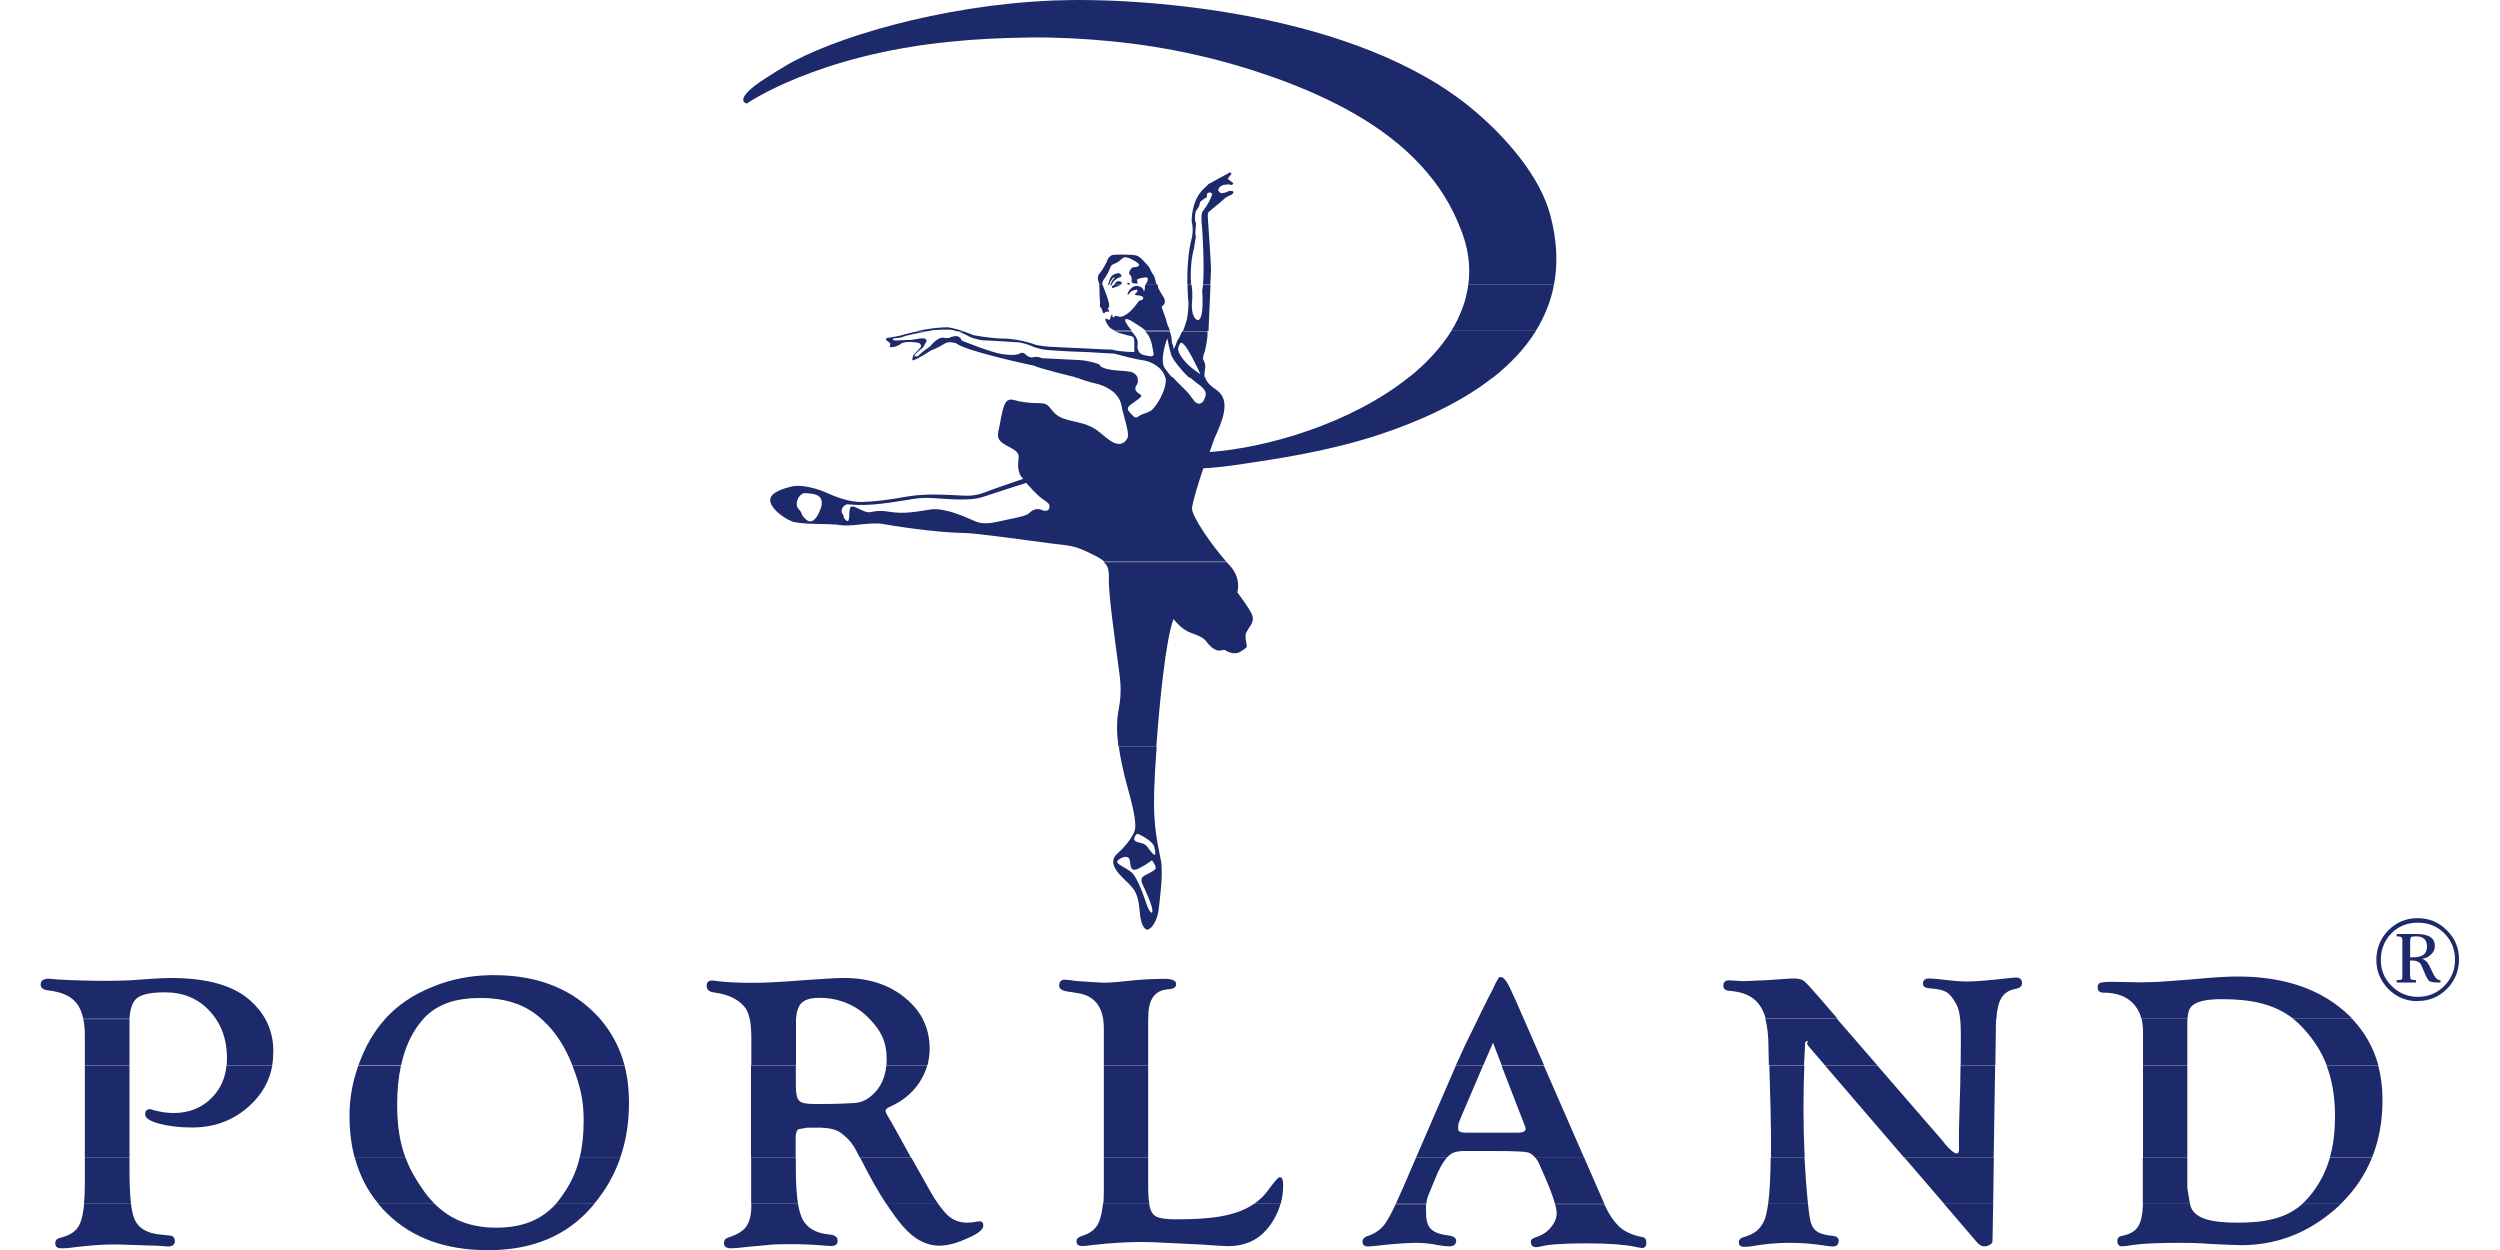
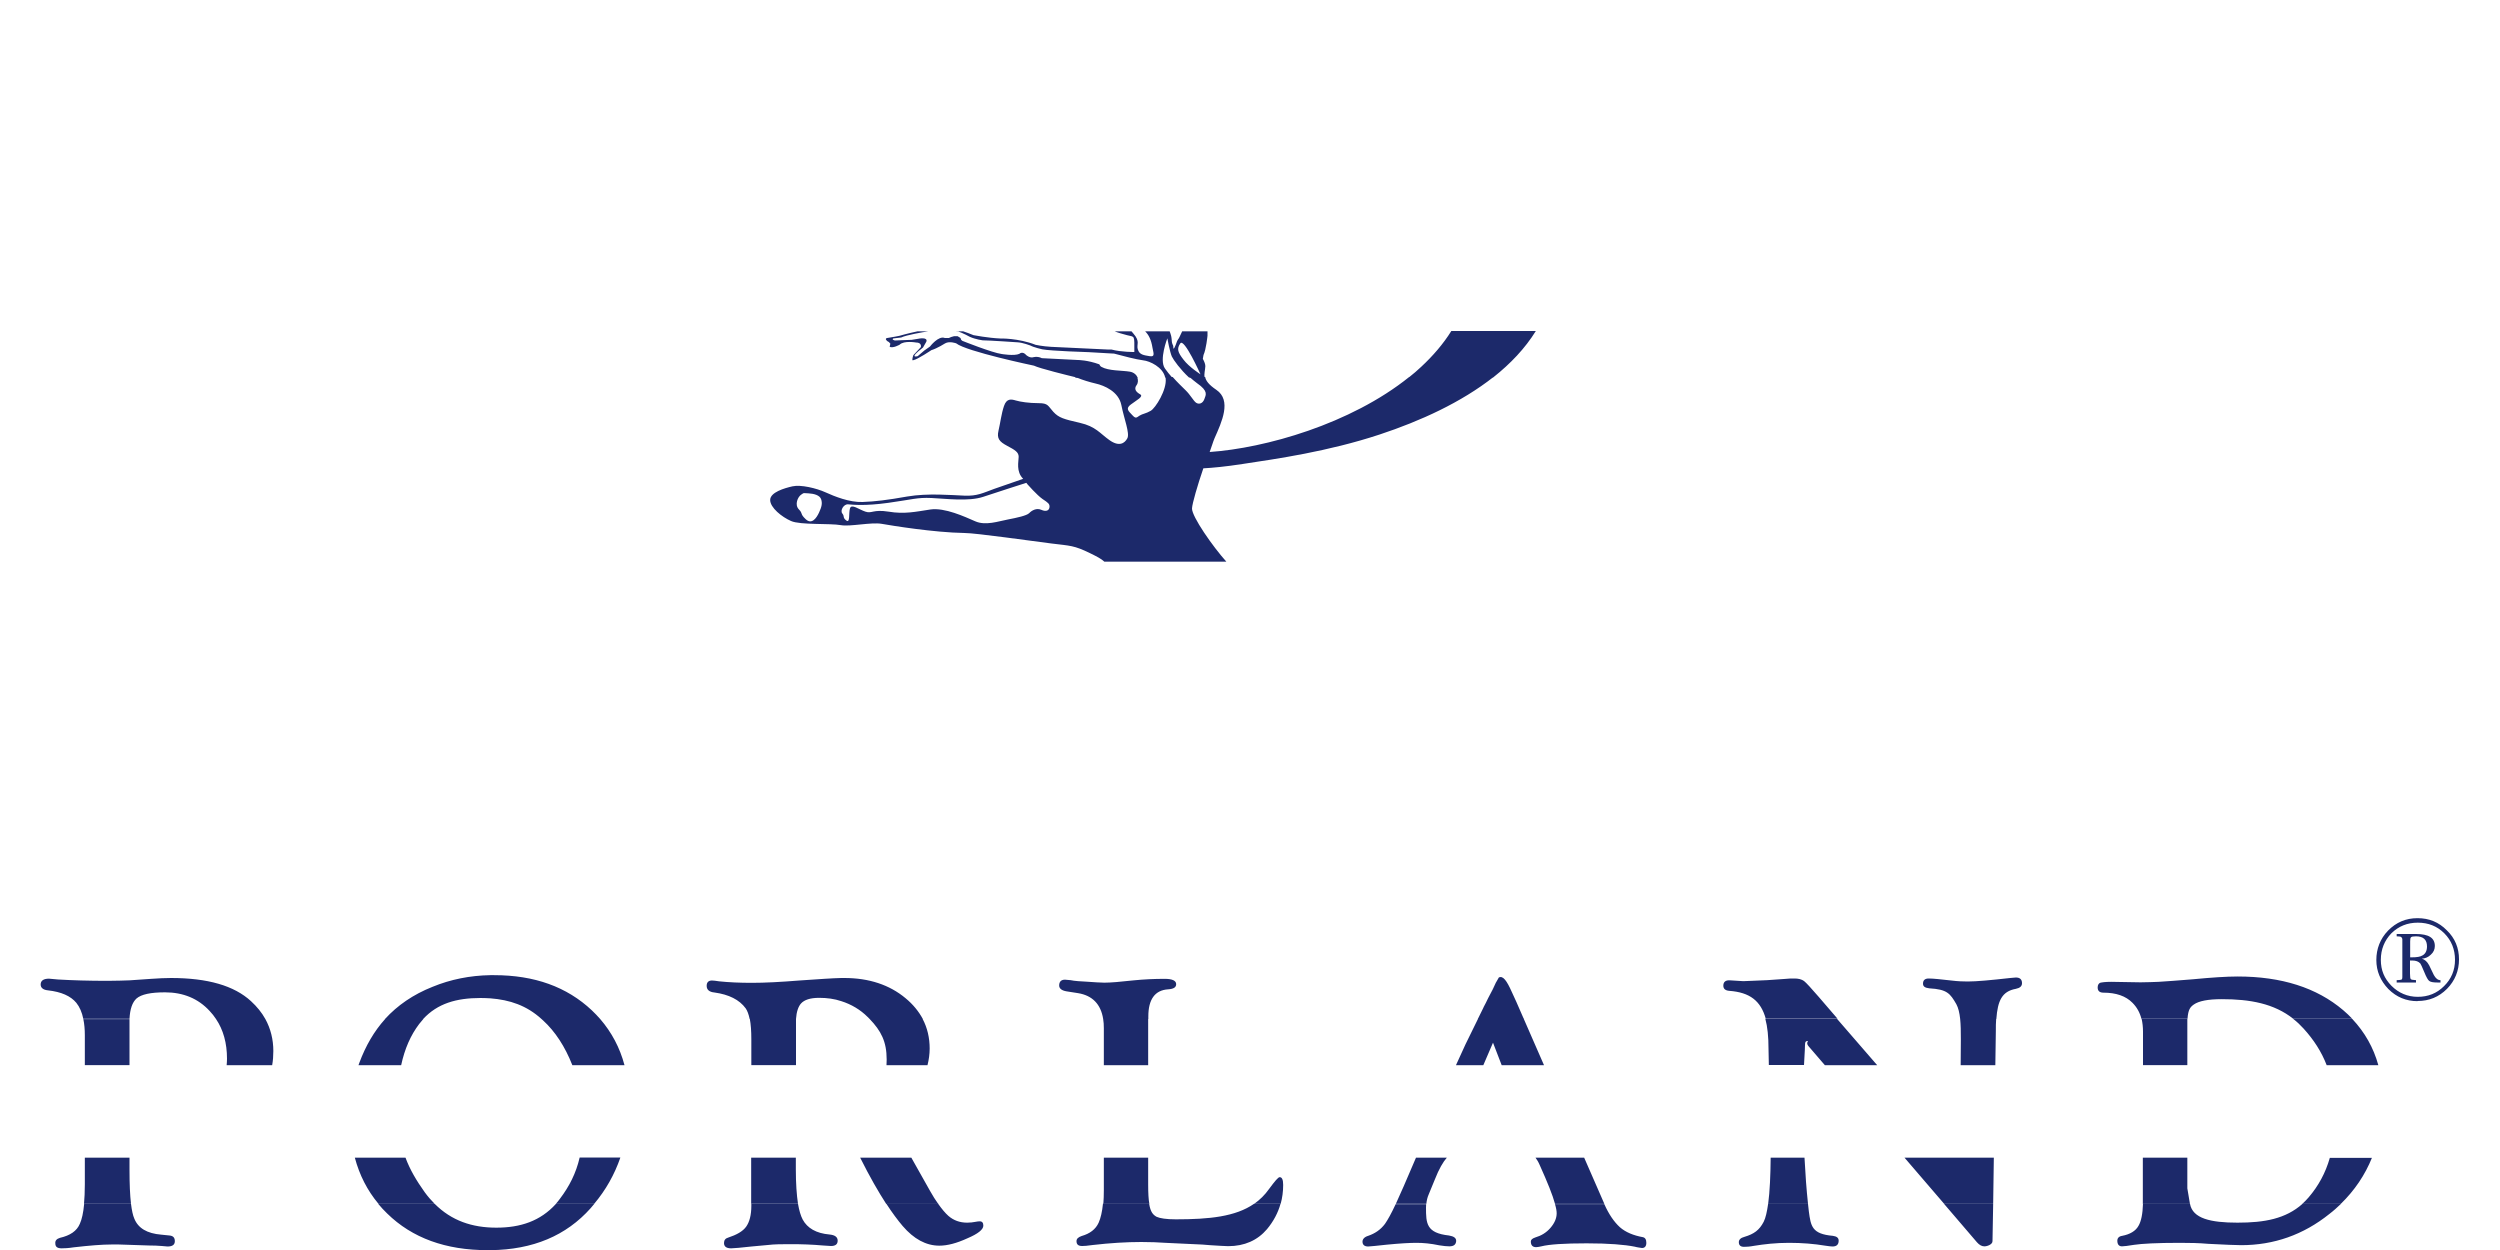
<svg xmlns="http://www.w3.org/2000/svg" id="katman_1" version="1.1" viewBox="0 0 150 75">
  <defs>
    <style>
      .st0 {
        fill: #1c296a;
        fill-rule: evenodd;
      }
    </style>
  </defs>
-   <path class="st0" d="M69.4,44.8c-.08,1.06-.13,1.99-.15,2.63-.08,2.31.27,3.41.41,4.23.14.82-.08,2.36-.14,2.91-.06.55-.33,1.04-.58,1.18-.25.14-.49-.27-.55-.99-.11-1.41-.41-1.45-1.13-2.2-.71-.74-.47-1.13-.19-1.37.27-.25.74-.71.99-1.29.25-.58-.36-2.39-.6-3.4-.11-.47-.25-1.07-.33-1.7h2.27ZM68.29,50.04s.89.38.98.81c.09.43.08.58-.18.29-.25-.29-.27-.47-.6-.55-.33-.08-.52-.14-.41-.37.11-.23.2-.19.2-.19h0ZM69.11,51.61s.34.42.2.55c-.14.13-.36.23-.61.36-.25.13-.27.3-.11.62.15.32.52,1.11.55,1.46.03.36-.2.06-.33-.3-.13-.37-.53-1.64-.93-1.97-.39-.33-1.11-.52-.75-.76.36-.24.61-.2.66.05.05.25,0,.75.51.5.51-.25.81-.5.81-.5h0Z" />
-   <path class="st0" d="M73.58,33.71c.06.06.11.12.17.18.77.8.49,1.65.49,1.65,0,0,.58.77.82,1.21.25.44.03.69-.16.99-.19.3-.19.36-.14.74.05.38.16.3-.3.6-.47.3-.96-.08-.96-.08,0,0-.03-.03-.28.03-.25.06-.6-.22-.8-.49-.19-.27-.44-.38-.99-.58-.55-.19-1.02-.82-1.02-.82-.46,1.23-.83,4.88-1.03,7.66h-2.27c-.1-.72-.13-1.5,0-2.17.25-1.26.08-1.98-.06-3.07-.14-1.1-.55-3.95-.52-4.83.02-.51-.05-.78-.3-1h7.32Z" />
  <path class="st0" d="M69.93,22.63s.01.06.01.08c.08.67-.61,1.78-.9,1.94-.29.17-.48.17-.67.29-.19.13-.23.19-.44-.04-.21-.23-.42-.38-.08-.63.33-.25.79-.48.56-.61-.23-.13-.4-.31-.21-.56.09-.12.1-.31.03-.48h-3.73s.07.02.07.02c.4.17.82.29,1.16.37.54.12,1.39.49,1.55,1.29.16.82.52,1.7.36,2-.16.3-.49.52-1.07.11-.58-.41-.82-.82-1.78-1.04-.96-.22-1.26-.3-1.59-.66-.33-.36-.3-.52-.88-.52s-1.1-.08-1.37-.16c-.27-.08-.55-.14-.71.33-.16.47-.22,1.02-.33,1.48-.11.47.05.66.52.91.47.25.69.38.69.66s-.17.88.27,1.32c0,0-1.04.36-1.73.6-.69.25-1.02.44-1.79.41-.77-.03-2.2-.16-3.43.05-1.24.22-1.92.3-2.69.33-.77.03-1.67-.33-2.22-.58-.55-.25-1.48-.47-1.98-.36-.49.11-1.34.36-1.34.82s.7,1.02,1.25,1.26c.55.25,2.33.13,3,.25.55.1,1.81-.19,2.44-.08.63.11,3.13.52,4.97.55.68,0,4.09.49,5.22.63,1.13.14,1.35.11,2.31.58.41.2.68.34.86.51h7.32c-.8-.89-2.08-2.71-2.06-3.2.02-.31.33-1.38.68-2.4.55-.03,1.32-.1,2.35-.26,2.04-.31,5.11-.74,8.23-1.77,2.45-.81,4.9-1.93,6.83-3.45h-5.06c-3.52,2.83-8.65,4.27-11.97,4.5.12-.32.2-.61.29-.82.44-.99,1.04-2.28.11-2.91-.46-.31-.63-.55-.67-.77h-.94c.15.13.3.26.45.37.69.48.54.69.44.96-.1.27-.33.33-.5.21-.17-.13-.33-.46-.63-.75-.19-.19-.49-.47-.77-.79h-.42ZM48.5,29.6c.34.02.69.11.77.36.08.25.03.45-.13.8-.16.34-.44.73-.8.39-.36-.34-.14-.31-.41-.59-.27-.28-.06-.75.14-.88.2-.13.08-.09.42-.08h0ZM61.64,29.05s.58.66.91.89c.33.22.44.29.42.49-.02.2-.2.29-.49.16-.29-.13-.58.04-.73.2-.16.15-.71.27-1.28.38-.58.11-1.33.38-1.95.11-.62-.27-1.84-.84-2.7-.71-.86.13-1.55.29-2.5.13-.95-.15-1,.13-1.39,0-.4-.13-.84-.49-.93-.2-.09.29.02.91-.22.73-.24-.18-.09-.24-.24-.42-.15-.18.09-.58.35-.55.27.02.97.11,2.41-.09,1.44-.2,1.73-.33,2.59-.29.86.04,2.23.22,3.1-.07.86-.29,2.59-.84,2.59-.84l.07.09h0Z" />
  <path class="st0" d="M57.42,19.86c.38.13.77.35.77.35.36.16.77.21.77.21.38,0,2.11.12,2.11.12.31.02.75.19.75.19.22.12.72.23.72.23.52.1,2.79.17,2.79.17l1.38.08c.05,0,.11,0,.15.01.48.13,1.32.35,1.73.4.4.04,1.19.41,1.32,1.03h.42c-.16-.18-.31-.36-.44-.55-.35-.52.15-1.8.15-1.8,0,0,.15.82.27,1.09.1.21.52.79,1.03,1.26h.94c-.05-.22.03-.43.04-.68,0-.11-.05-.26-.15-.44.03-.14.04-.23.04-.23.16-.34.24-1.16.24-1.16v-.26s-1.52,0-1.52,0c-.06.14-.12.26-.17.36-.04.08-.06.1-.06.1,0,0-.07.09-.11.22-.04.13-.19.5-.19.3,0-.24-.08-.1-.1-.49,0-.07-.02-.14-.03-.21-.02-.1-.06-.19-.09-.28h-1.47c.21.21.36.49.44.99.04.27.19.56-.17.5-.35-.06-.61-.08-.71-.4-.1-.31.17-.46-.27-.96-.04-.05-.08-.09-.11-.13h-1.01c.19.08.44.15.74.23.48.12.44-.03.44,1.01,0,0-.78.01-1.38-.15-.15,0-.24,0-.24,0l-3.37-.16c-.52-.03-.93-.12-.93-.12-1.05-.41-2.12-.38-2.12-.38-.72-.03-1.61-.2-1.61-.2-.22-.09-.43-.17-.62-.23h-.4ZM92.15,19.86c-.65,1.05-1.52,1.96-2.54,2.77h-5.06c.25-.2.49-.4.72-.62.71-.66,1.33-1.38,1.81-2.15h5.07ZM64.52,22.63c-.38-.09-2.17-.53-2.48-.69,0,0-4.06-.85-4.67-1.34,0,0-.4-.15-.66,0,0,0-.47.3-.83.41,0,0-.83.56-1.08.6,0,0-.13.1,0-.3l.45-.48s.08-.28-.29-.28c0,0-.72-.13-.98.13,0,0-.4.23-.6.13l.04-.19-.09-.1-.09-.05s-.23-.18.05-.2l.41-.07.26-.05s.47-.14,1.09-.27h.64c-.32.05-1.31.22-1.62.37l-.34.04-.15.02-.02.07.13.05.46-.02.55-.02.37-.06s.62-.14.51.17l-.2.35-.16.13s-.67.51-.16.39l.4-.34.34-.24s.51-.67.89-.51h.24s.14-.06.14-.06l.18-.05h.2l.07.04.11.07.04.11.07.06s1.8.72,2.36.79c0,0,.75.13,1.06-.01,0,0,.19-.19.42.08,0,0,.19.17.39.13,0,0,.26-.09.54.05l2.17.11s.56,0,1.28.26l.02.04s.04.08.1.11c.44.25,1.23.21,1.71.29.24.04.4.19.47.36h-3.73ZM72.03,22.46s-.98-2.19-1.21-1.86c-.23.33-.15.54.19.98.33.44,1.02.88,1.02.88h0Z" />
-   <path class="st0" d="M66.16,17.08s.01.06.02.08c.05.11.28.71.33.92.06.21.07.33-.05.45,0,0,.19.18.04.17-.15,0-.17,0-.19.04-.03.05-.1.1-.14,0-.04-.1-.07-.3-.18-.33,0,0,.03-.18,0-.42-.02-.19-.01-.65-.04-.92h.21ZM66.54,17.08s-.07.07-.06,0h.06ZM66.67,17.08v.04s-.05.02-.04-.04h.04ZM66.86,17.08s-.03.02-.04.03c-.14.07-.1.11-.09.16.01.05.07,0,.07,0,0,0,.3-.09.45-.19h-.38ZM67.73,17.08h.04s0,0,0,0h-.04ZM69.45,17.08s.04.06.03.18c0,0,.14.25.18.32.12.22.21.28.23.45.02.18-.04.26-.18.35-.05.03.24.67.29.93.02.12.08.24.14.38.02.05.04.1.06.15h-1.47c-.17-.17-.39-.29-.63-.45-.65-.43-.83-.31-.2.45h-1.01c-.11-.05-.2-.1-.27-.16-.17-.14-.43-.64-.22-.55.22.1.19.06.23-.08.04-.14.09-.23.11-.12.02.11.06.17.11.08.05-.08.15-.06.23-.03.08.04.27.06.55-.15.28-.2.44-.42.58-.6.14-.18.12-.21.24-.21s.22-.18.07-.24c-.15-.06-.19-.06-.29-.06s-.19-.06-.09-.12c.09-.06.22-.28-.06-.2-.28.07-.31.21-.37.27-.06.06-.09-.06.02-.21.09-.13.25-.29.43-.3s.44.07.47.32c0,0,.05,0,.06-.19,0-.13.02-.18.05-.23h.7ZM72.18,17.08c-.01.14-.03.27-.05.37,0,0,.14,1.66-.24,1.76,0,0-.39,0-.38-.95,0,0,.08-.64-.02-1.17h-.24c.01.66.06,1.13.06,1.13-.01.59-.1.96-.1.96-.07.26-.15.48-.23.68h1.53s.12-2.77.12-2.77h-.44ZM93.24,17.08c-.19,1.01-.57,1.93-1.09,2.77h-5.07c.53-.86.89-1.79,1.02-2.78h5.14ZM55.03,19.86c.57-.12,1.28-.23,1.87-.22,0,0,.39.06.91.23h-.4c-.15-.05-.29-.08-.41-.09,0,0-.94-.02-1.23.07,0,0-.04,0-.1.02h-.64Z" />
-   <path class="st0" d="M65.95,17.08c0-.07-.01-.13-.03-.16-.06-.19-.1-.34.08-.55.18-.2.41-.64.45-.78.05-.14.17-.23.26-.28.09-.05,1.21-.05,1.47.02.26.06.62.54.71.63.09.09.12.21.19.34.07.13.14.2.18.31s.08.23.1.36c0,.07.04.07.07.1h-.7s.03-.06.06-.09c.07-.11.2-.4-.15-.33-.35.06-.43.1-.42.18.02.08.09.18-.03.18s-.28,0-.29-.12c0-.12.02-.31-.09-.39-.11-.07-.05-.2,0-.29.05-.08.11-.19.27-.18.16,0,.46-.1.06-.34-.4-.24-.65-.32-.79-.19-.15.13-.27.23-.4.29-.13.06-.26.06-.34.28-.08.22-.24.51-.36.67-.09.12-.12.24-.11.34h-.21ZM66.48,17.08s.04-.14.11-.33c0,0,.06-.27.41-.34,0,0,.16-.07.23.05,0,0,.07.02.06.11l-.05.05s-.34.08-.5.39c-.16.31-.07.11-.07.11l-.04-.04s.04-.13.14-.3c0,0,.16-.1.06-.15,0,0-.19.17-.26.41,0,0-.01.02-.03.04h-.06ZM67.23,17.08s.04-.03.05-.04c.11-.11-.09-.19-.23-.16-.12.03-.12.13-.21.2h.38ZM67.77,17.08s.08-.1-.07-.11c0,0-.13.02-.03.1h.06s.05,0,.05,0h0ZM71.24,17.08c-.01-.82.03-1.93.27-2.81,0,0,.12-.46-.01-.99,0,0-.04-1.24.71-1.94l.17-.16.1-.11.07-.05.19-.1.71-.39.2-.1.14-.09.05.02.04.06v.04s-.07.06-.07.06l-.15.21.34.26-.08.12-.17-.05-.33.03-.19.09-.12.14-.02.12.17.16.28-.05.22-.1.21.02.04.08-.04.07-.08.06-.13.06-.2.1-.39.34-.64.53s-.08.05-.06.35c0,0,.2,2.85.19,3.13l-.04.88h-.44c.1-1.17-.05-3.37-.05-3.37-.1-.84.01-.99.01-.99.53-.68.59-1.08.59-1.08l-.1-.08h-.09s-.09.04-.09.04l-.04.1v.12l-.04.05-.17.1-.19.15-.06.25-.22.36-.03.27v.23s.06.18.06.18l-.04.59.03.24-.11.66c-.27.95-.18,2.1-.18,2.1,0,.03.01.06.02.09h-.24ZM88.1,17.08c.13-.99.03-2.03-.37-3.11-.59-1.6-1.38-2.86-2.52-4.09-2.17-2.34-5.29-3.98-8.68-5.2-3.08-1.1-6.29-1.85-9.81-2.2-1.64-.16-3.28-.25-4.93-.23-1.67.02-3.31.1-4.75.25-8.04.79-12.23,3.71-12.23,3.71,0,0-.71-.12.44-1.04.32-.26,1.25-.84,1.85-1.2C49.87,2.31,56.37.31,63.2.03c5.37-.22,18.29.7,25.26,6.61,1.89,1.6,3.92,3.9,4.55,6.24.42,1.55.47,2.95.23,4.2h-5.14Z" />
  <path class="st0" d="M7.86,72.23c.05.39.11.69.2.89.23.57.76.89,1.62.96l.49.05c.21.02.32.12.32.34s-.15.32-.44.32l-.34-.03c-.24-.02-.5-.03-.76-.03l-1.81-.06h-.46c-.55,0-1.3.06-2.26.17-.31.05-.55.06-.72.06-.26,0-.38-.09-.38-.29-.02-.17.08-.28.28-.34.61-.14,1.01-.41,1.19-.84.12-.26.21-.66.26-1.2h2.82ZM26.08,72.23c1.01,1.01,2.24,1.43,3.7,1.43s2.64-.4,3.57-1.42h2.3c-.07.08-.14.16-.21.25-1.47,1.65-3.46,2.49-6.01,2.52h-.17c-2.52,0-4.53-.73-6.03-2.2-.19-.18-.36-.37-.53-.57h3.37ZM47.88,72.23c.07.4.16.71.28.94.28.52.81.83,1.61.9.32.03.49.15.49.37s-.14.32-.4.32l-.47-.03c-.67-.06-1.32-.08-1.93-.08-.52,0-.99,0-1.39.05l-.98.09-.78.08-.44.03c-.29,0-.43-.11-.43-.32,0-.17.09-.28.24-.32.52-.17.89-.38,1.09-.66.2-.28.31-.7.31-1.25v-.11h2.81ZM56.29,72.23c.22.31.42.55.61.72.32.28.7.41,1.13.41.18,0,.35-.02.5-.05.09-.02.18-.03.26-.03.14,0,.21.09.21.26,0,.23-.32.49-.96.76-.63.29-1.19.44-1.68.44-.8,0-1.53-.4-2.2-1.18-.29-.34-.62-.78-.99-1.35h3.12ZM68.95,72.23c.08.49.23.66.45.78.2.09.58.15,1.15.15,2.01,0,3.58-.16,4.69-.93h1.59c-.15.54-.42,1.05-.81,1.52-.57.67-1.35,1.02-2.33,1.02-.2,0-.57-.03-1.1-.06-.14-.02-.6-.05-1.39-.08l-1.27-.06c-.43-.03-.9-.05-1.45-.05-.9,0-1.87.06-2.91.18-.32.05-.54.06-.64.06-.23,0-.34-.09-.34-.29,0-.15.11-.24.31-.31.49-.14.84-.4,1.02-.8.12-.27.21-.65.26-1.15h2.76ZM85.57,72.23c0,.07-.01.14-.01.22,0,.96.02,1.53,1.38,1.68.29.05.44.15.43.34-.02.21-.15.31-.41.31-.15,0-.35-.02-.6-.06-.52-.11-.96-.15-1.38-.15-.37,0-.95.03-1.77.11-.6.06-.98.11-1.12.11-.23,0-.34-.11-.34-.29,0-.15.11-.28.34-.35.41-.14.75-.37,1.01-.72.16-.23.38-.62.64-1.18h1.83ZM96.26,72.23v.02c.27.61.59,1.07.93,1.38.35.31.83.5,1.38.6.14.03.21.14.21.34s-.09.31-.26.31c-.11-.02-.26-.03-.44-.08-.6-.12-1.54-.2-2.88-.2s-2.25.06-2.72.18c-.11.02-.21.05-.31.05-.21,0-.32-.11-.32-.34,0-.11.09-.18.26-.24.37-.11.67-.29.92-.58.24-.28.37-.57.37-.87,0-.14-.03-.32-.1-.55h2.96ZM108.48,72.23c.02.15.03.3.05.45.12.89.18,1.36,1.44,1.47.23.03.35.12.35.29,0,.23-.12.35-.37.35-.09,0-.23-.02-.44-.05-.66-.11-1.38-.17-2.17-.17s-1.48.08-2.1.18c-.26.05-.46.06-.6.06-.2,0-.31-.09-.31-.28,0-.15.11-.26.34-.32.57-.17.89-.4,1.15-.9.12-.23.2-.61.27-1.09h2.39ZM119.59,72.23l-.04,2.24c0,.21-.35.32-.5.31-.14,0-.29-.08-.43-.24l-1.97-2.3h2.94ZM131.4,72.23c.16.88,1.23,1.13,2.85,1.13s2.89-.23,3.9-1.13h2.31c-.22.21-.45.42-.7.61-1.56,1.25-3.33,1.87-5.29,1.87-.32,0-.98-.03-1.97-.08-.55-.05-1.13-.06-1.71-.06-1.38,0-2.29.05-2.75.12-.37.06-.6.09-.72.09-.18,0-.28-.11-.28-.34,0-.15.09-.26.29-.29.47-.09.81-.29.98-.6.16-.27.25-.71.27-1.33h2.82Z" />
  <path class="st0" d="M7.77,69.46v.74c0,.84.03,1.52.09,2.03h-2.82c.03-.33.05-.72.05-1.16v-1.61h2.68ZM24.33,69.46c.27.73.66,1.38,1.15,2.07.19.26.39.49.6.7h-3.37c-.67-.8-1.14-1.72-1.42-2.77h3.05ZM37.22,69.46c-.35,1.01-.87,1.94-1.57,2.77h-2.3c.09-.1.17-.2.25-.31.56-.74.96-1.52,1.18-2.47h2.43ZM47.75,69.46v.71c0,.84.05,1.53.13,2.06h-2.81v-2.77h2.68ZM54.68,69.46l1.12,1.99c.17.3.33.56.49.78h-3.12c-.46-.71-.98-1.61-1.56-2.77h3.07ZM68.89,69.46v1.61c0,.51.02.89.07,1.16h-2.76c.02-.24.03-.51.03-.81v-1.96h2.66ZM86.81,69.46c-.22.25-.47.67-.72,1.31l-.37.9c-.08.18-.12.37-.14.56h-1.83c.14-.31.3-.66.47-1.05l.74-1.72h1.85ZM95.05,69.46l1.21,2.77h-2.96c-.14-.52-.45-1.29-.91-2.31-.08-.19-.17-.34-.26-.46h2.93ZM108.27,69.46c.05.98.12,1.93.21,2.77h-2.39c.1-.74.14-1.72.15-2.77h2.02ZM119.63,69.46l-.04,2.77h-2.94s-2.38-2.77-2.38-2.77h5.37ZM131.24,69.46v1.84l.15.89s0,.03,0,.04h-2.82c0-.07,0-.15,0-.23v-2.54h2.66ZM142.32,69.46c-.42,1.04-1.04,1.96-1.87,2.77h-2.31c.13-.12.26-.25.38-.39.59-.69,1.01-1.46,1.27-2.37h2.53ZM75.25,72.23c.34-.24.64-.53.9-.9.34-.46.54-.7.63-.7.14,0,.21.15.21.47,0,.39-.05.77-.15,1.13h-1.59Z" />
-   <path class="st0" d="M7.77,63.92v5.54h-2.68v-5.54h2.68ZM16.34,63.92c-.16.92-.6,1.72-1.34,2.4-.95.89-2.11,1.33-3.49,1.33-.73,0-1.39-.08-1.96-.23-.55-.15-.84-.34-.84-.55s.09-.32.29-.32c.05,0,.11.02.18.05.43.12.84.18,1.24.18.93,0,1.7-.31,2.29-.92.51-.51.81-1.16.88-1.94h2.73ZM24.06,63.92c-.15.7-.23,1.48-.23,2.34,0,1.33.17,2.33.5,3.21h-3.05c-.21-.78-.31-1.63-.31-2.55,0-1.01.18-2,.53-2.99h2.56ZM37.47,63.92c.18.69.27,1.43.27,2.23,0,1.19-.17,2.3-.53,3.32h-2.43c.16-.66.24-1.4.24-2.26,0-1.21-.21-2.06-.66-3.23,0-.02-.01-.04-.02-.06h3.13ZM47.75,63.92v1.19c0,.49.06.81.2.93.12.14.43.2.9.2.67,0,1.21,0,1.62-.02.46-.02.78-.03.95-.06.34-.05.64-.2.93-.47.49-.44.76-1.03.83-1.77h2.46c-.11.38-.28.74-.51,1.08-.44.63-1.02,1.1-1.77,1.42-.15.08-.23.15-.23.23.02.09.05.18.12.29l.32.54,1.02,1.85.07.13h-3.07c-.03-.05-.05-.11-.08-.16-.41-.86-.75-1.07-1.02-1.3-.28-.22-.69-.32-1.24-.34h-.81s-.52.09-.52.09c-.12.06-.18.24-.18.55v1.16h-2.68v-5.54h2.68ZM68.89,63.92v5.54h-2.66v-5.54h2.66ZM88.99,63.92l-1.3,3.04-.12.29c-.05.12-.08.23-.08.31,0,.26-.06.4.5.4h3.11c.29,0,.44-.08.44-.24,0-.02,0-.08-.06-.2l-1.39-3.59h2.54s2.42,5.54,2.42,5.54h-2.93c-.14-.17-.28-.28-.43-.32-.24-.06-.77-.09-2.19-.09h-1.74c-.23.02-.47.03-.7.18-.08.05-.16.12-.25.22h-1.85s2.4-5.54,2.4-5.54h1.64ZM108.26,63.92c-.07,1.71-.07,3.69.02,5.54h-2.02c.02-1.94-.06-4.13-.1-5.54h2.11ZM112.63,63.92l3.84,4.43c.24.32,1.07,1.32,1.07.61-.03-1.71.09-3.35.09-4.89,0-.05,0-.1,0-.15h2.08s-.09,5.54-.09,5.54h-5.37s-4.76-5.54-4.76-5.54h3.14ZM131.24,63.92v5.54h-2.66v-5.54h2.66ZM142.69,63.92c.17.64.26,1.32.26,2.06,0,1.28-.21,2.44-.63,3.48h-2.53c.21-.73.31-1.56.31-2.5,0-1.16-.17-2.15-.51-3.04h3.1Z" />
  <path class="st0" d="M7.77,61.14c0,.08,0,.17,0,.26v2.51h-2.68v-1.79c0-.37-.03-.69-.09-.97h2.77ZM15.92,61.14c.32.58.48,1.23.48,1.92,0,.29-.02.58-.07.85h-2.73c.01-.13.02-.26.02-.39,0-.93-.22-1.73-.66-2.38h2.96ZM25.4,61.14c-.09.1-.17.2-.25.3-.51.67-.87,1.49-1.08,2.47h-2.56s.03-.09.05-.14c.38-1.02.89-1.9,1.54-2.62,0,0,0,0,.01-.01h2.29ZM36.01,61.14c.69.8,1.18,1.72,1.46,2.77h-3.13c-.44-1.12-1.03-2.02-1.75-2.68-.03-.03-.06-.06-.1-.09h3.52ZM47.76,61.14c0,.09,0,.19,0,.29v2.48h-2.68v-1.55c0-.5-.03-.9-.09-1.22h2.78ZM55.36,61.14c.28.53.42,1.13.42,1.77,0,.34-.05.68-.13,1h-2.46c0-.11.01-.22.01-.34,0-1.08-.34-1.72-1.02-2.43h3.19ZM68.89,61.14v2.77h-2.66s0-2.21,0-2.21c0-.2-.01-.39-.04-.56h2.7ZM91.43,61.14l1.21,2.77h-2.54s-.52-1.35-.52-1.35l-.58,1.35h-1.64s.03-.07.03-.07l.54-1.18.75-1.53h2.76ZM110.23,61.14l.26.3,2.14,2.47h-3.14s-.98-1.14-.98-1.14c-.18-.21.02-.31-.05-.31-.2,0-.15.18-.17.52-.02.3-.03.6-.05.92h-2.11c-.01-.39-.02-.73-.02-.98,0-.72-.06-1.31-.19-1.79h4.28ZM119.77,61.14c-.02.22-.02.46-.02.73l-.03,2.04h-2.08c0-1.13.04-2.08-.03-2.77h2.16ZM131.24,61.14c0,.09,0,.18,0,.29v2.48h-2.66v-2.02c0-.27-.03-.52-.08-.75h2.75ZM141.14,61.14c.75.8,1.27,1.72,1.56,2.77h-3.1c-.31-.81-.78-1.53-1.38-2.19-.2-.22-.4-.41-.62-.58h3.54Z" />
  <path class="st0" d="M5,61.14c-.08-.4-.22-.72-.42-.97-.34-.41-.9-.66-1.71-.75-.28-.03-.43-.15-.43-.35,0-.23.17-.35.5-.35l.55.05c.86.05,1.84.08,2.97.08.54,0,.96-.02,1.32-.03l1.3-.09c.43-.03.83-.05,1.18-.05,2.2,0,3.79.46,4.8,1.39.36.33.65.69.86,1.07h-2.96c-.11-.17-.24-.33-.38-.48-.69-.75-1.59-1.12-2.68-1.12-.86,0-1.42.12-1.71.37-.25.23-.39.63-.42,1.22h-2.77ZM23.1,61.14c.75-.82,1.69-1.47,2.85-1.93,1.09-.45,2.26-.68,3.47-.7h.23c2.42,0,4.36.7,5.86,2.11.18.17.34.34.5.52h-3.52c-.89-.81-1.9-1.15-3.07-1.24-.19-.01-.39-.02-.59-.02-1.45,0-2.58.33-3.44,1.26h-2.29ZM44.98,61.14c-.06-.28-.14-.5-.24-.64-.38-.52-1.01-.83-1.87-.95-.32-.03-.47-.17-.47-.4,0-.21.11-.32.32-.32.09,0,.23.02.43.05.58.06,1.24.09,1.96.09.78,0,1.73-.05,2.85-.14,1.16-.08,2.01-.14,2.52-.15h.18c1.48,0,2.71.41,3.67,1.21.45.37.79.79,1.04,1.25h-3.19s-.08-.08-.12-.12c-.44-.44-.98-.76-1.58-.95-.41-.14-.86-.2-1.33-.2-.54,0-.89.12-1.09.34-.16.18-.27.49-.3.93h-2.78ZM66.19,61.14c-.14-.89-.65-1.41-1.5-1.55l-.7-.11c-.29-.05-.44-.17-.44-.35,0-.23.12-.35.35-.35l.34.03c.11.02.26.05.46.06l.49.03c.47.03.83.06,1.07.06.37,0,.96-.05,1.77-.14.6-.06,1.22-.09,1.85-.09.46,0,.69.11.69.32,0,.2-.17.29-.49.31-.78.05-1.18.6-1.18,1.62v.16h-2.7ZM88.67,61.14l.34-.69.5-.99c.19-.4.33-.67.42-.81.25-.13.48.2.77.85l.28.61.45,1.03h-2.76ZM105.95,61.14c-.3-1.1-.97-1.6-2.2-1.69-.23-.02-.35-.12-.35-.31,0-.21.12-.34.4-.32l.8.05.49-.02c.61-.02,1.25-.05,1.94-.11.26-.03.47-.03.64-.03.24,0,.43.05.57.15.14.11.43.43.89.96l.8.93.32.37h-4.28ZM117.61,61.14c-.04-.37-.11-.67-.23-.89-.37-.64-.55-.89-1.62-.95-.26-.03-.38-.11-.38-.28,0-.2.11-.31.34-.31.28,0,.72.05,1.35.12.4.05.73.06.99.06.54,0,1.39-.08,2.55-.21l.34-.03c.24,0,.37.11.37.34,0,.18-.12.29-.37.34-.83.15-1.09.71-1.17,1.81h-2.16ZM128.49,61.14c-.1-.39-.28-.71-.54-.97-.4-.41-.99-.61-1.74-.61-.24,0-.35-.11-.35-.31,0-.14.05-.23.14-.28.11-.03.32-.06.67-.06l1.76.03c.41,0,.76-.02,1.09-.03.49-.03,1.16-.08,2.02-.15,1.15-.11,2.05-.17,2.72-.17,2.63,0,4.74.67,6.33,2.02.2.17.38.34.55.52h-3.54c-1.16-.92-2.6-1.18-4.29-1.18-.83,0-1.38.11-1.68.32-.21.15-.34.29-.38.86h-2.75ZM89,60.45l.57-1.09c.15-.34.27-.58.36-.72-.09.14-.23.41-.42.81l-.5.99h0ZM144.6,57.44h.11c.29,0,.5-.03.63-.11.18-.09.28-.28.28-.54,0-.4-.21-.61-.66-.61-.17,0-.26.02-.29.05-.05.03-.06.12-.06.26v.95h0ZM144.6,57.61v.8c0,.2.02.32.05.34.03.03.12.05.31.06v.14h-1.16v-.14c.14,0,.23-.02.28-.03.05-.02.06-.08.06-.18v-2.23c0-.09-.05-.14-.11-.17-.03,0-.11-.02-.23-.02v-.14h1.16c.76,0,1.13.23,1.13.72,0,.2-.08.38-.24.52-.15.15-.34.23-.54.24.17.05.32.17.44.4.09.2.18.38.28.58.11.2.24.31.4.31v.14h-.18c-.26,0-.41-.03-.49-.09-.08-.05-.18-.23-.31-.55-.12-.29-.2-.46-.23-.5-.11-.12-.26-.18-.49-.18h-.12ZM145.06,59.81c.63,0,1.15-.21,1.58-.64.44-.43.66-.96.66-1.58s-.21-1.16-.64-1.59c-.43-.43-.96-.64-1.59-.64s-1.15.21-1.59.64c-.41.43-.63.96-.63,1.59s.21,1.12.64,1.56c.43.43.96.66,1.58.66h0ZM145.06,60.07c-.69,0-1.27-.24-1.76-.73-.47-.49-.72-1.07-.72-1.74s.23-1.27.7-1.76c.49-.5,1.07-.75,1.77-.75s1.28.24,1.76.73c.49.47.73,1.06.73,1.74s-.24,1.28-.72,1.77c-.49.49-1.07.73-1.77.73h0Z" />
</svg>